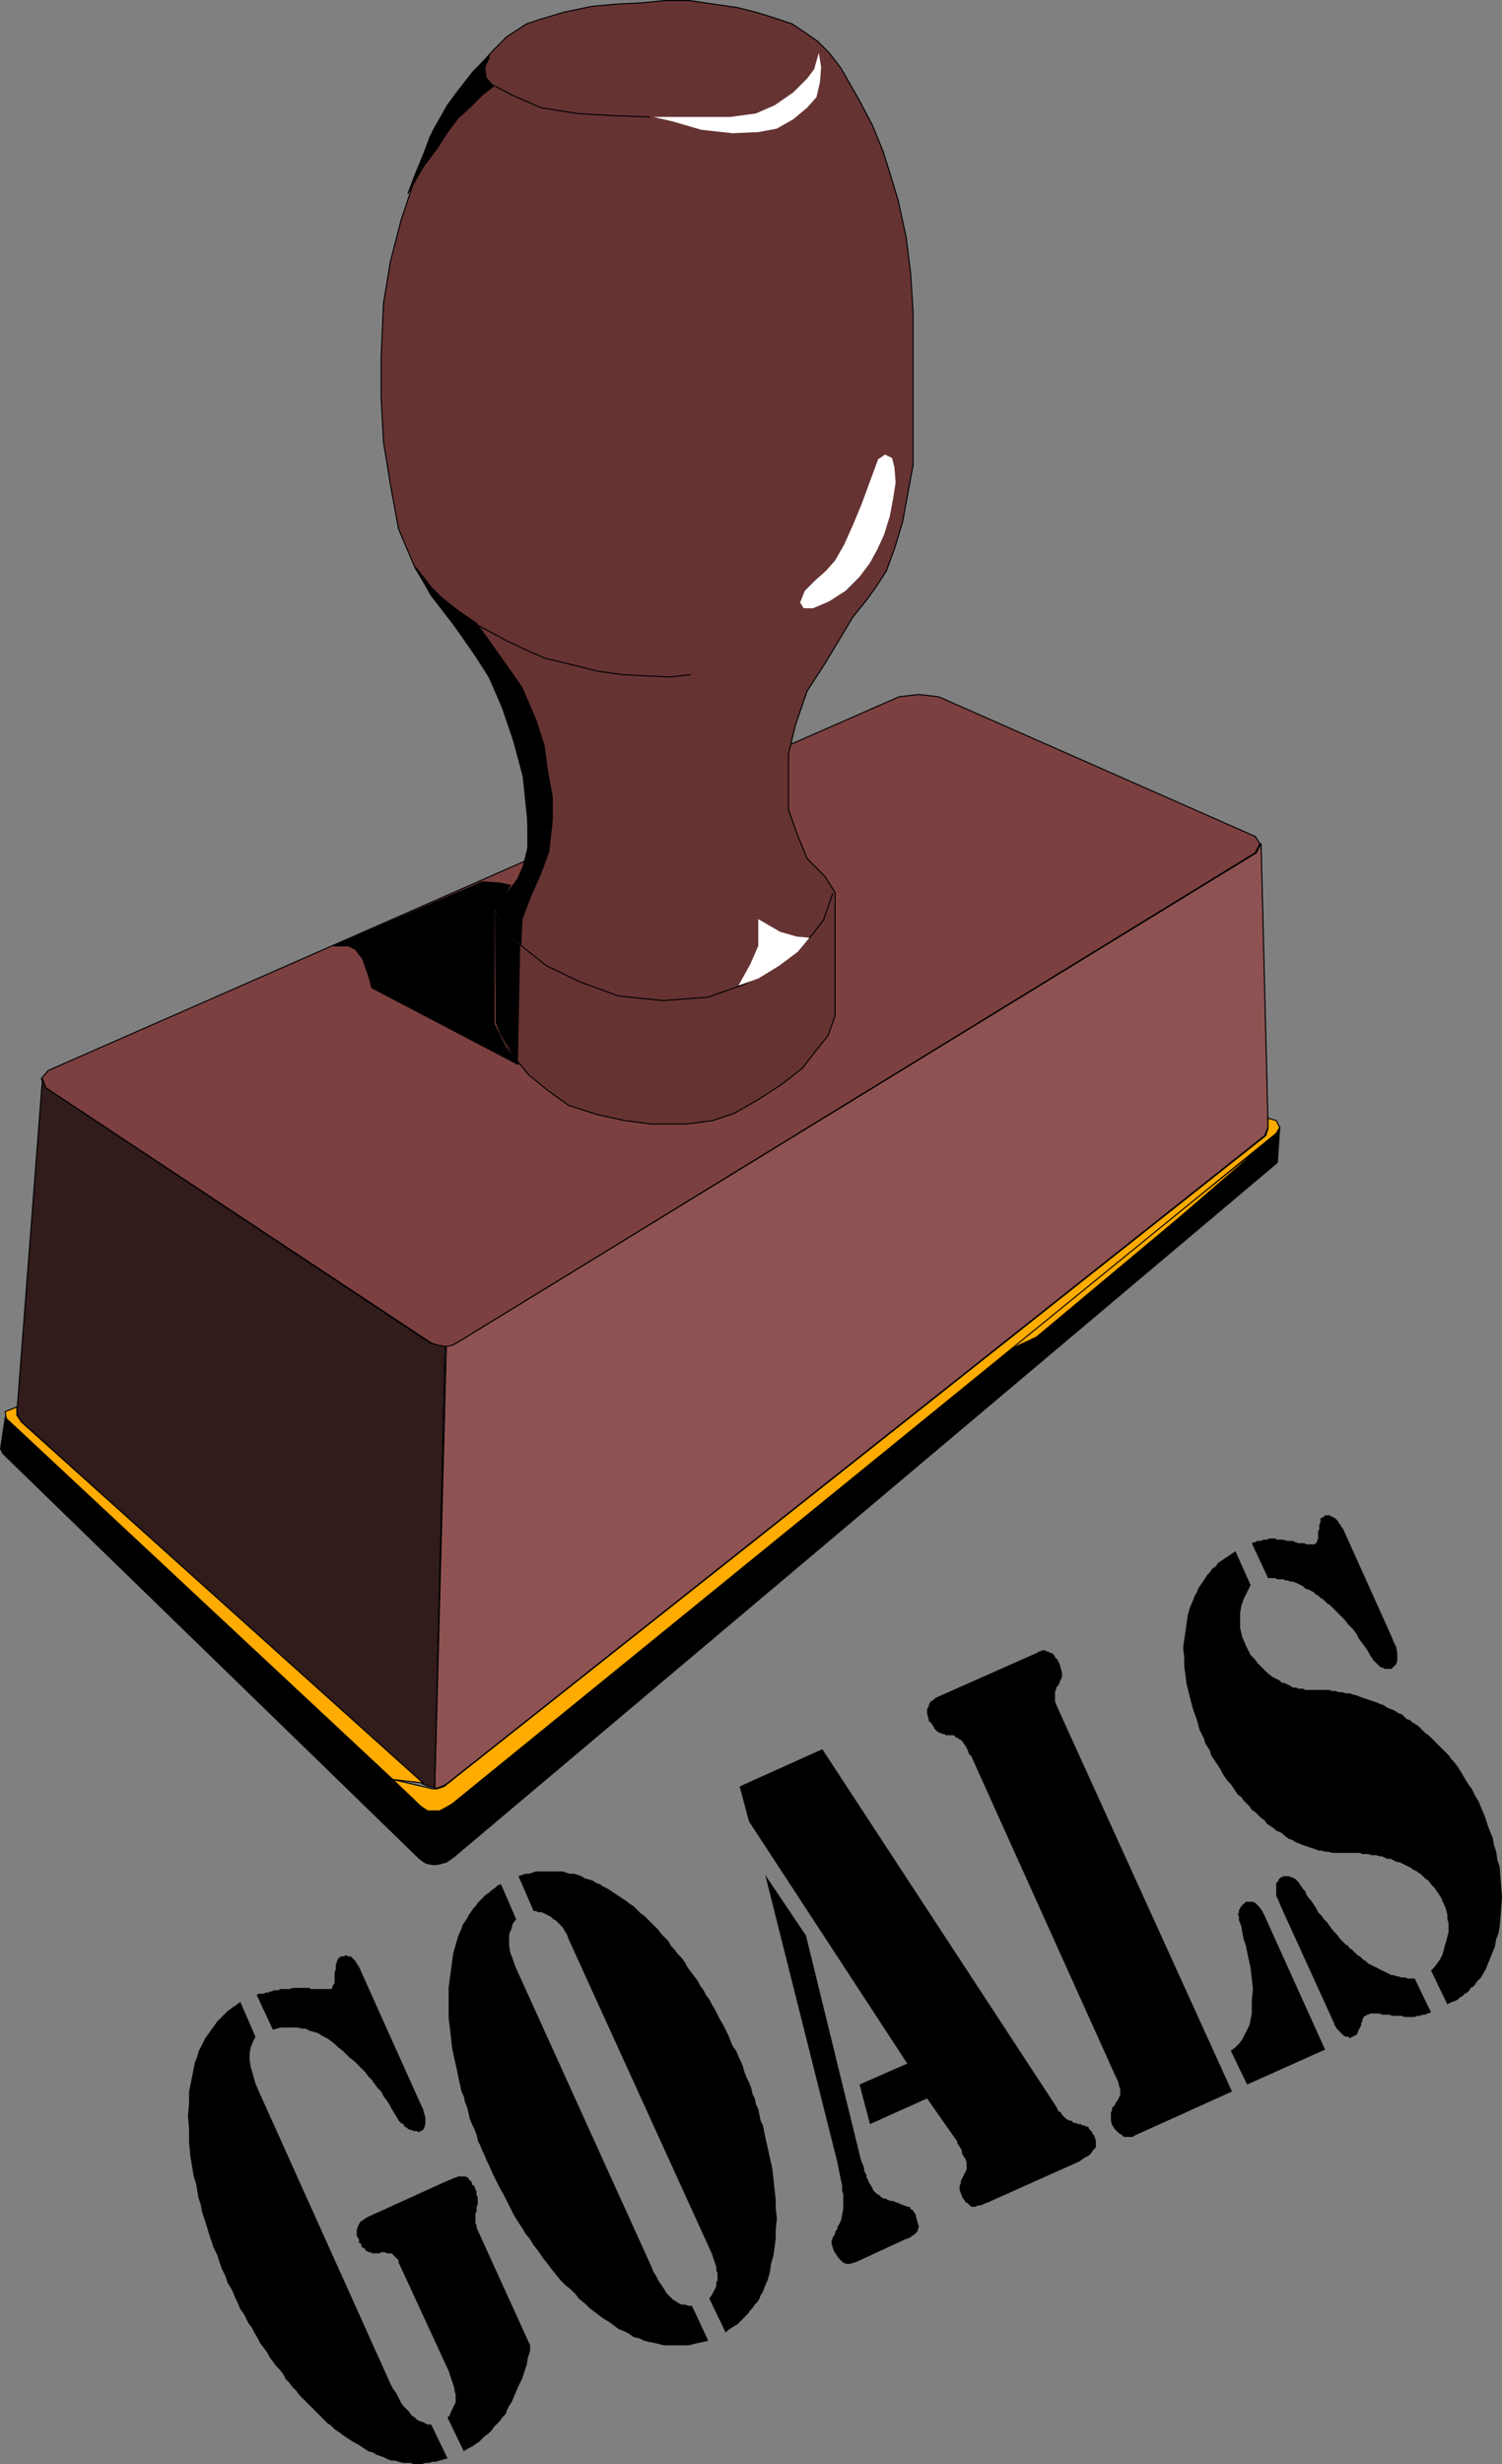
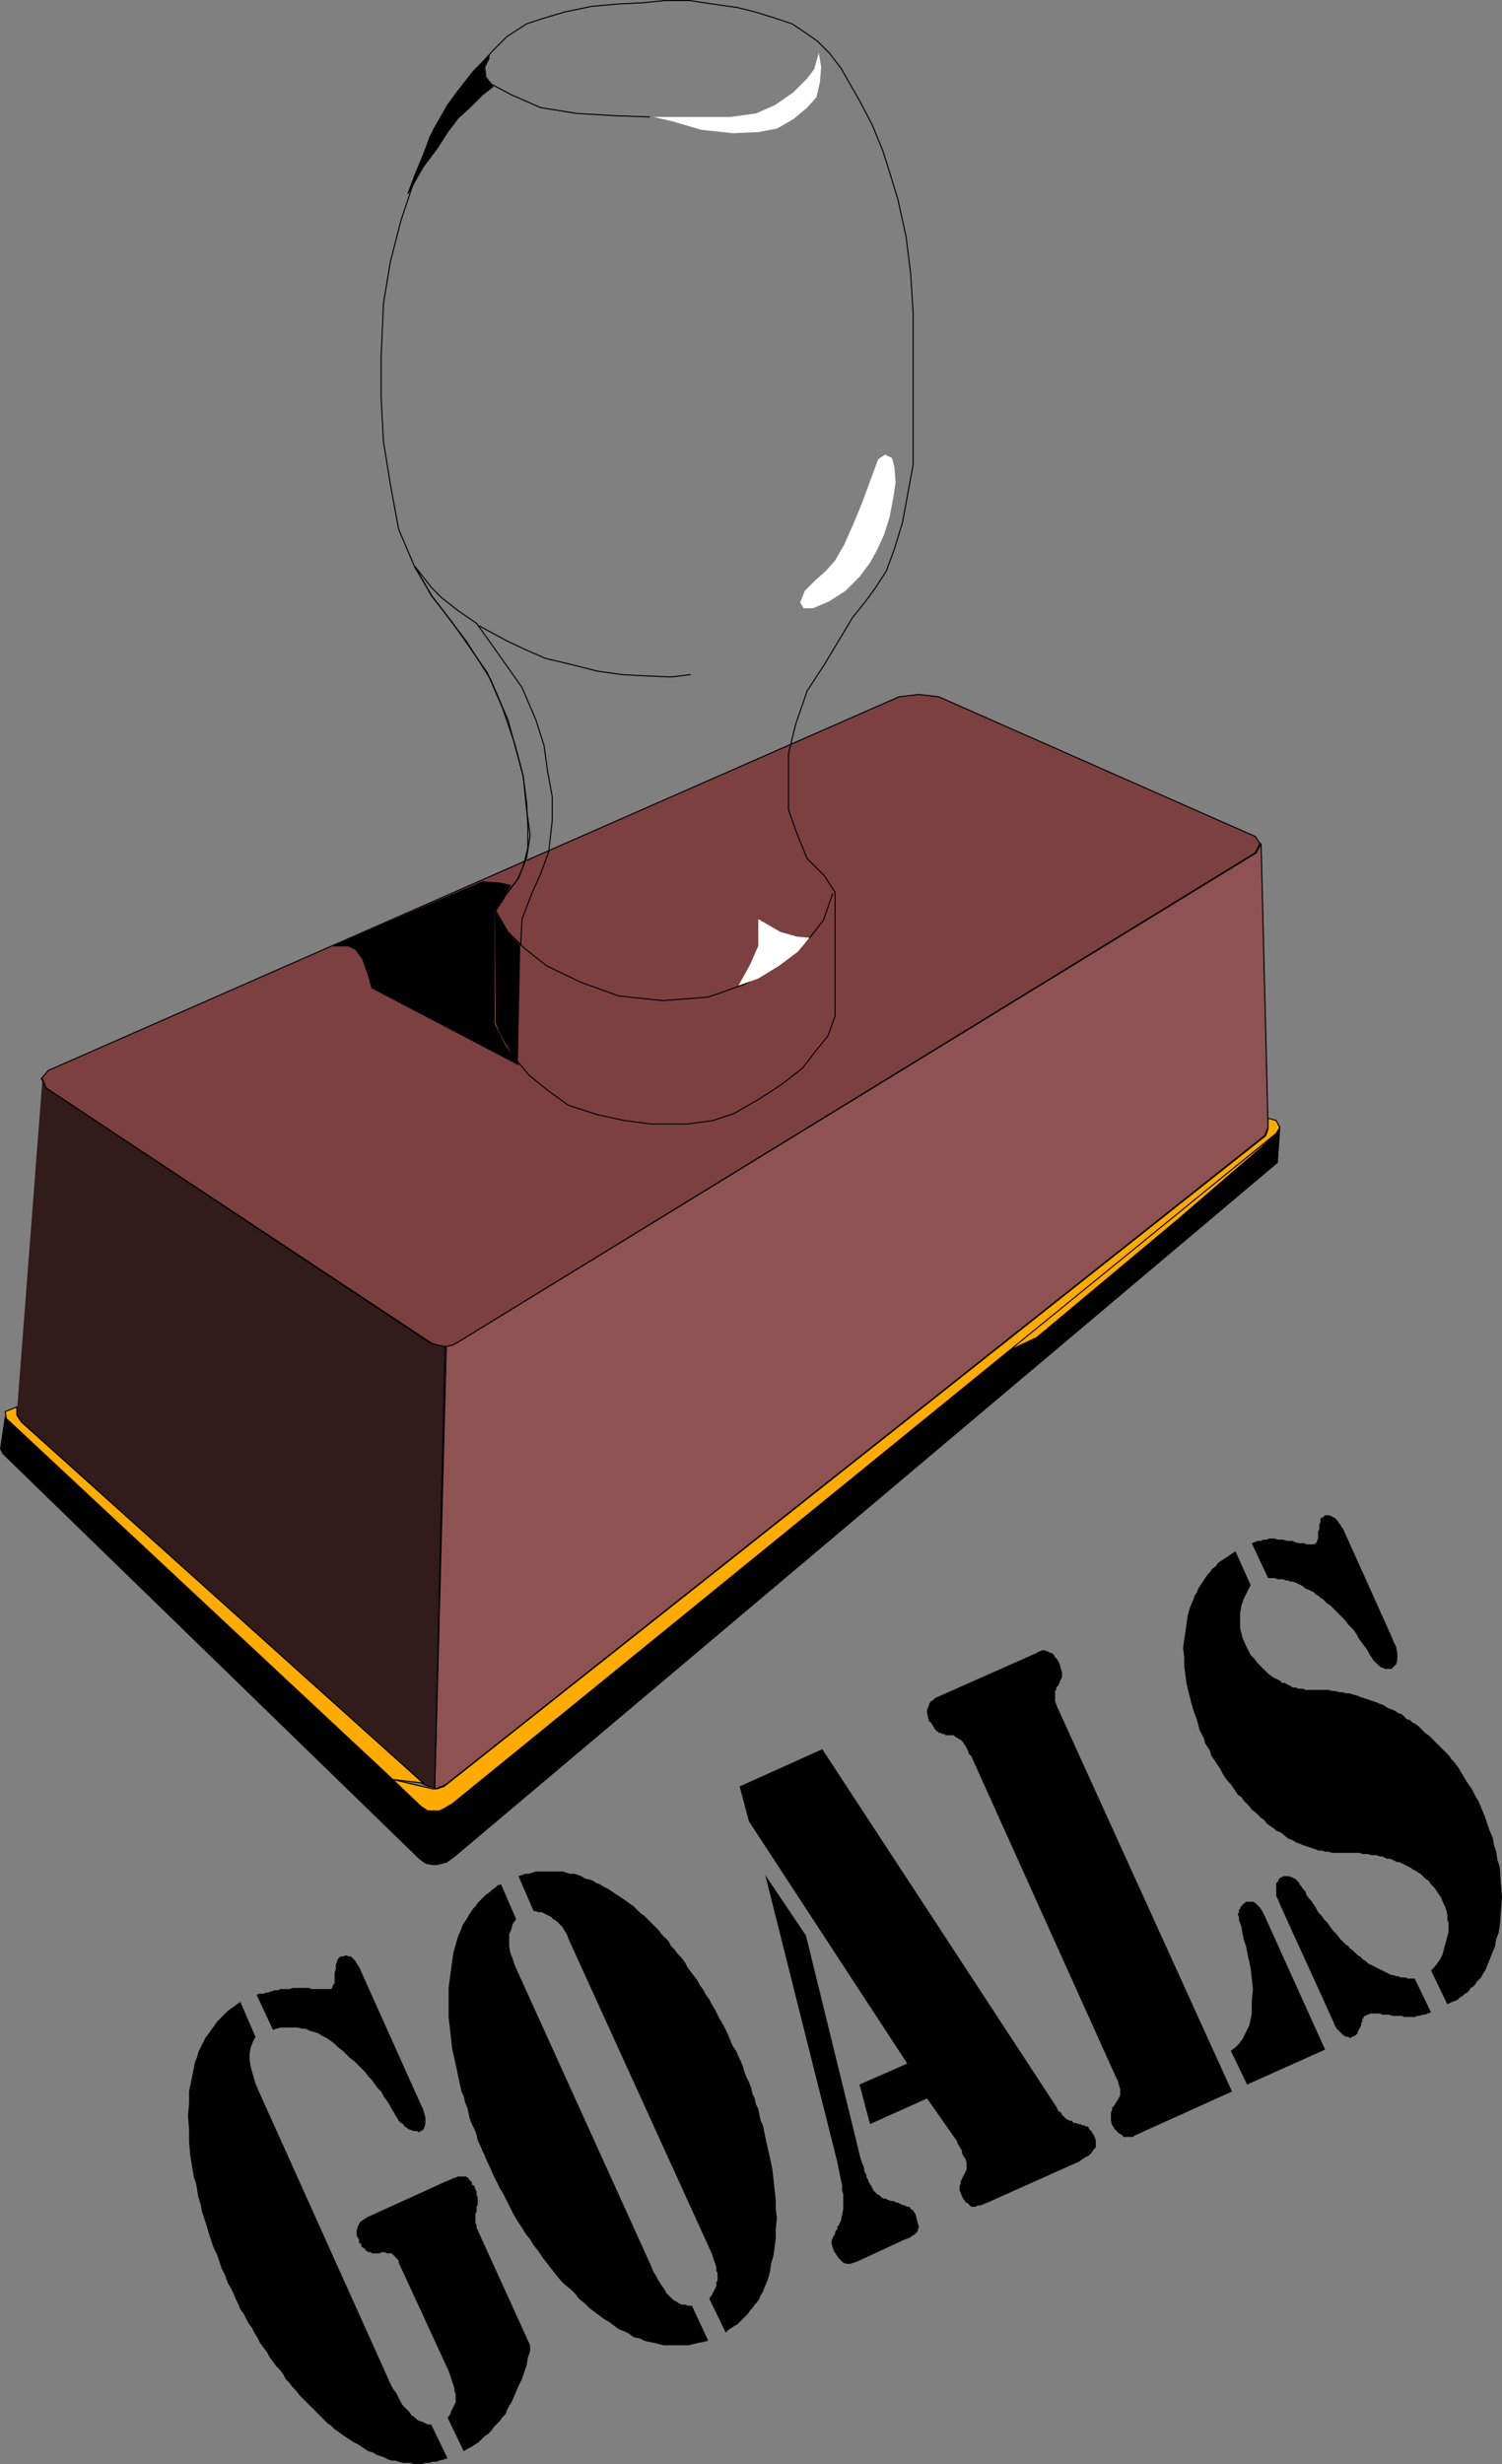
<svg xmlns="http://www.w3.org/2000/svg" width="129.047" height="211.647">
  <rect width="100%" height="100%" fill="#808080" stroke="none" />
  <path fill="#7d4040" d="m77.246 59.846 1.703-.199 1.7.2 27.199 12 .398.597-.398.8-68.602 42.102-.5.301-.398.098-.602-.098-.699-.3L3.95 93.443l-.402-.797.602-.703 73.097-32.098" />
  <path fill="none" stroke="#000" stroke-width=".091" d="m77.246 59.846 1.703-.199 1.7.2 27.199 12 .398.597-.398.8-68.602 42.102-.5.301-.398.098-.602-.098-.699-.3L3.95 93.443l-.402-.797.602-.703zm0 0" />
-   <path fill="#633" d="m45.246 69.546-.297-2.899-1.3-4.8-1.5-3.5-2.102-3.301-2.898-3.801-1.5-2.5-1.403-3.301-.699-3.797-.598-3.703-.203-3.797v-3.5l.203-4.602.598-3.601.902-3.5 1.098-3.297 1.402-3.902 1.5-2.7 2.2-2.8 1.699-1.899 1.2-1.199 1.698-1.102 1.203-.398 2-.602 2.399-.5 2.2-.199 2.1-.101 2-.2h2.098l2 .301 2.102.301 1.601.398 1.598.5 1.5.5 1.2.801 1 .7 1 1 1 1.3.8 1.399.8 1.402 1.102 2.098.899 2.199.601 1.902.7 2.301.699 3.2.398 3.198.203 3.301v13.098l-.5 2.703-.402 2.2-.7 2.3-.698 1.898-.903 1.399-.797 1.101-1.203 1.5-2.398 4-1.5 2.301-1 2.899-.602 2.5v4.8l.703 2 .899 2.2 1.5 1.5.898 1.402v10.598l-.597 1.699-1.2 1.5-1 1.3-1.8 1.403-2 1.297-2.102 1.203-1.8.598-2.2.3H55.95l-2.3-.3-2.301-.5-2.5-.801-1.8-1.297-1.599-1.3-1.402-1.7-1-1.8-.398-1v-9.7l.898-1.402 1-1.301.7-1.797.3-1.902-.3-2.2" />
  <path fill="none" stroke="#000" stroke-width=".091" d="m45.246 69.546-.297-2.899-1.3-4.8-1.5-3.5-2.102-3.301-2.898-3.801-1.5-2.5-1.403-3.301-.699-3.797-.598-3.703-.203-3.797v-3.5l.203-4.602.598-3.601.902-3.5 1.098-3.297 1.402-3.902 1.5-2.7 2.2-2.8 1.699-1.899 1.2-1.199 1.698-1.102 1.203-.398 2-.602 2.399-.5 2.2-.199 2.1-.101 2-.2h2.098l2 .301 2.102.301 1.601.398 1.598.5 1.5.5 1.2.801 1 .7 1 1 1 1.3.8 1.399.8 1.402 1.102 2.098.899 2.199.601 1.902.7 2.301.699 3.2.398 3.198.203 3.301v13.098l-.5 2.703-.402 2.2-.7 2.3-.698 1.898-.903 1.399-.797 1.101-1.203 1.5-2.398 4-1.5 2.301-1 2.899-.602 2.5v4.8l.703 2 .899 2.2 1.5 1.5.898 1.402v10.598l-.597 1.699-1.2 1.5-1 1.3-1.8 1.403-2 1.297-2.102 1.203-1.8.598-2.2.3H55.95l-2.3-.3-2.301-.5-2.5-.801-1.8-1.297-1.599-1.3-1.402-1.7-1-1.8-.398-1v-9.7l.898-1.402 1-1.301.7-1.797.3-1.902zm0 0" />
  <path fill="#8f5252" d="m38.348 115.647.5-.102.398-.199 68.703-42.101.399-.801.601 24.402-.3.7-70.301 55.699-.399.199-.601.203 1-38" />
  <path fill="none" stroke="#000" stroke-width=".091" d="m38.348 115.647.5-.102.398-.199 68.703-42.101.399-.801.601 24.402-.3.7-70.301 55.699-.399.199-.601.203zm0 0" />
  <path fill="#311b1b" d="m3.649 92.647.3.797 33 21.902.7.2.597.101-.898 37.898-.5-.101-.5-.2-34.7-31.3-.199-.598 2.2-28.699" />
-   <path fill="none" stroke="#000" stroke-width=".091" d="m3.649 92.647.3.797 33 21.902.7.2.597.101-.898 37.898-.5-.101-.5-.2-34.7-31.3-.199-.598zm0 0" />
+   <path fill="none" stroke="#000" stroke-width=".091" d="m3.649 92.647.3.797 33 21.902.7.2.597.101-.898 37.898-.5-.101-.5-.2-34.7-31.3-.199-.598m0 0" />
  <path d="m36.649 160.046.097-4.602-.398-.2-35.899-33.5-.402 2.7.2.402 35.8 34.801.402.297.2.102" />
  <path fill="none" stroke="#000" stroke-width=".091" d="m36.649 160.046.097-4.602-.398-.2-35.899-33.5-.402 2.7.2.402 35.8 34.801.402.297zm0 0" />
  <path d="m36.649 160.046.5.101h.398l.402-.101.399-.102.7-.5 70.698-59.598.203-3-.203.301-70.898 57.7-.7.398-.402.199h-1l-.097 4.602" />
  <path fill="none" stroke="#000" stroke-width=".091" d="m36.649 160.046.5.101h.398l.402-.101.399-.102.7-.5 70.698-59.598.203-3-.203.301-70.898 57.7-.7.398-.402.199h-1zm0 0" />
  <path fill="#ffab00" d="m86.246 116.147 23-18.402-8 6.902-12.199 10.2-2.8 1.3" />
-   <path fill="none" stroke="#000" stroke-width=".091" d="m86.246 116.147 23-18.402-8 6.902-12.199 10.2zm0 0" />
  <path fill="#ffab00" d="m109.649 96.245.3.601-.3.5-70.801 57.598-.7.402-.402.2h-1l-.597-.399-2.403-2.3 3 .698.403.102h.398l.602-.203 70.597-55.898.203-.602v-.898l.7.199" />
  <path fill="none" stroke="#000" stroke-width=".091" d="m109.649 96.245.3.601-.3.5-70.801 57.598-.7.402-.402.2h-1l-.597-.399-2.403-2.3 3 .698.403.102h.398l.602-.203 70.597-55.898.203-.602v-.898Zm0 0" />
  <path fill="#ffab00" d="m33.746 152.846-33.199-31-.098-.601 1-.399v.7l.399.601 34.5 31-2.602-.3" />
  <path fill="none" stroke="#000" stroke-width=".091" d="m33.746 152.846-33.199-31-.098-.601 1-.399v.7l.399.601 34.5 31zm0 0" />
  <path fill="#fff" d="m70.348 4.545-.399 1.399-.601.8-1.2 1.2-1.6 1.101-1.599.7-2.203.3H56.15l1.699.399 2.398.703 2.703.297 2.2-.098 1.597-.3 1.403-.801 1.199-1 .8-.899.301-1.3.098-1.301-.2-1.2" />
  <path fill="none" stroke="#000" stroke-width=".091" d="m55.848 10.046-2.899-.102-3.402-.2-3.098-.5-2.5-1.097-1.703-.902-.5-.598-.097-.902.398-.801" />
  <path fill="#fff" d="m76.047 39.045-.598.399-.703 1.902-.699 1.899-.7 1.699-.8 1.8-.8 1.403-.798.899-.902.8-.898.899-.403 1 .301.5h.8l1.4-.598 1.402-.902 1.199-1.2.898-1.199.602-1.101.601-1.301.5-1.598.297-1.601.203-1.301-.101-1.297-.2-.8-.6-.301" />
  <path fill="none" stroke="#000" stroke-width=".091" d="m59.348 57.944-1.7.203-2.3-.102-1.899-.101-2.101-.297-2.399-.602-2.101-.5-1.602-.699-1.699-.8-2.398-1.301m1.301 24.5 1.199 1.902 1.398 1.297 1.902 1.5 2.899 1.402 3.3 1.2 3.801.398 3.899-.297 3.101-1.102 2.5-1.5 1.899-1.3 1.3-1.301 1.098-1.399.801-2.3" />
  <path fill="#fff" d="m69.547 80.546-1.098-.102-1.402-.399-1.898-1.101v2.3l-.7 1.602-1 1.801 1.7-.601 1.8-1.102 1.598-1.2 1-1.198" />
-   <path d="m46.45 75.046-.801 1.8-.801 2.098-.102 2.203-1.097-1.101-1.102-1.899.602-.902 1.3-1.7.5-1.101.399-1.598v-1.902l-.102-2-.297-2.297-.703-2.703-1.097-3.2-1.301-3-3-4.3-1.8-2.297-1.4-2.5 1.4 1.797.901.902 1.399 1.098 1.601 1.102 1.5 2.101 2.399 3.399 1.2 2.8.698 2.2.301 2.199.402 2.199v2l-.3 2.703-.7 1.899" />
  <path fill="none" stroke="#000" stroke-width=".091" d="m46.45 75.046-.801 1.8-.801 2.098-.102 2.203-1.097-1.101-1.102-1.899.602-.902 1.3-1.7.5-1.101.399-1.598v-1.902l-.102-2-.297-2.297-.703-2.703-1.097-3.2-1.301-3-3-4.3-1.8-2.297-1.4-2.5 1.4 1.797.901.902 1.399 1.098 1.601 1.102 1.5 2.101 2.399 3.399 1.2 2.8.698 2.2.301 2.199.402 2.199v2l-.3 2.703zm0 0" />
  <path d="m41.45 75.745 1.5.101.898.2-.602 1-.797 1.199v9.699l1 2 1.098 1.5-12.598-6.598-.3-1.101-.5-1.399-.602-.8-.598-.301h-1.3l12.8-5.5" />
  <path fill="none" stroke="#000" stroke-width=".091" d="m41.45 75.745 1.5.101.898.2-.602 1-.797 1.199v9.699l1 2 1.098 1.5-12.598-6.598-.3-1.101-.5-1.399-.602-.8-.598-.301h-1.3zm0 0" />
  <path d="m42.649 87.846.3.801.797 1.2.703 1.5.2-10.102-1.102-1.098-1-1.8.102 9.5" />
  <path fill="none" stroke="#000" stroke-width=".091" d="m42.649 87.846.3.801.797 1.2.703 1.5.2-10.102-1.102-1.098-1-1.8zm0 0" />
  <path d="m39.246 7.944-.797 1.101-1.203 2.102-.898 2.2-.7 1.699-.6 1.601 1.3-2.3 1.2-1.602.901-1.399.899-1.199 1-.902 1.101-1.098.899-.703-.602-.7-.199-.898.5-1.101-1.398 1.402-1.403 1.797" />
  <path fill="none" stroke="#000" stroke-width=".091" d="m39.246 7.944-.797 1.101-1.203 2.102-.898 2.2-.7 1.699-.6 1.601 1.3-2.3 1.2-1.602.901-1.399.899-1.199 1-.902 1.101-1.098.899-.703-.602-.7-.199-.898.5-1.101-1.398 1.402zm0 0" />
  <path d="m106.149 133.245 1.3 2.902-.3.598-.301.601-.2.598-.1.602v1.3l.198.801.301.7.2.398.202.402.297.297.301.402.3.301.302.297.3.3.399.302.2.101.198.098.203.101.2.2h.199l.2.101.198.098.203.101.098.098h.3l.2.102h.402l.2.101h2l.3.098h.297l.301.101h.3l.302.098h.3l.297.102.403.101.199.098.3.102.301.097.297.102.301.101.3.098.2.102.3.097.302.203.199.098.3.102.2.097.3.204.301.097.2.2.199.203.3.097.2.2.2.101.3.2.2.198.198.204.203.199.297.199.203.2.2.198.199.204.398.398.203.2.2.198.199.204.2.199.1.199.2.2.398.5.903 1.5.3.402.297.597.301.5.2.5.3.7.2.601.202.602.297.699.102.597.2.602.1.7.2.6.101 1.4.098 1.198-.098 1.301-.101 1.2-.102.601-.199.5-.098.602-.203.5-.597 1.5-.301.5-.102.199-.398.398-.102.2-.199.203-.2.097-.1.2-.2.203-.2.097-.198.2-.2.101-.203.2-.199.1-.3.099-.4.203-1.398-2.903.297-.3.301-.399.2-.3.202-.4.098-.401.102-.399.097-.3.102-.4.102-.401v-.797l-.102-.301v-.402l-.102-.399-.097-.3-.2-.4-.101-.3-.399-.601-.203-.297-.297-.301-.203-.3-.297-.2-.402-.402-.2-.098-.1-.102-.2-.097-.2-.102-.1-.101-.2-.098-.2-.102-.198-.097-.2-.102-.203-.102h-.199l-.2-.097-.198-.102-.2-.098h-.3l-.2-.101-.203-.102h-.199l-.3-.097h-.4l-.3-.102h-.5l-.2-.098h-2.398l-.3-.101h-.301l-.3-.102h-.302l-.199-.098-.3-.101-.298-.098-.601-.203-.2-.098-.3-.101-.3-.2-.302-.101-.297-.2-.203-.199-.297-.199-.3-.101-.2-.2-.601-.398-.2-.3-.3-.2-.2-.203-.3-.297-.3-.203-.2-.297-.2-.203-.3-.297-.2-.3-.3-.2-.399-.602-.203-.3-.297-.301-.203-.297-.199-.3-.2-.403-.198-.297-.2-.3-.203-.302-.199-.3-.098-.399-.203-.3-.199-.301-.098-.399-.402-.8-.2-.801-.3-.801-.2-.7-.198-.8-.2-.797-.101-.8-.102-.7v-.8l-.097-.802.097-.699.102-.7.101-.702.098-.7.2-.699.3-.699.102-.3.199-.301.101-.301.2-.297.597-.902.203-.2.2-.3.3-.2.2-.3.3-.2.297-.199.301-.2.3-.202.302-.2m15.398 36.7 1.402 2.902-.3.098-.2.102h-.203l-.297.101h-.203l-.199.098h-.898l-.2-.098h-.8l-.301-.101h-.602l-.199-.102h-.8l-.2.102h-.098l-.101.101h-.102l-.097.098v.101l-.102.098v.203l-.098.098v.2l-.101.202-.102.2-.097.199v.101l-.102.098-.098.101h-.101l-.102.098h-.097l-.102.102h-.098l-.101-.102h-.2l-.199-.098-.101-.101-.102-.098-.097-.101-.301-.301-.102-.2-.097-.1v-.099l-4.602-10.101-.2-.5-.198-.399v-1.101l.199-.2v-.101l.101-.098.098-.101h.102l.097-.098h.5l.204.098h.097l.102.101h.097l.102.098.102.102.097.101.102.098v.101l.098.098.203.3.199.2.098.3.203.302.199.199.398.601.2.399.3.3.2.301.3.301.2.297.3.402.301.301.3.399.5.5.2.101.102.2.199.097.2.203.1.098.2.2.2.1.3.301.2.098.198.203.2.098.203.102.199.097.398.203.2.098.203.102.199.097.398.203h.2l.203.098h.199l.2.102h.398l.203.097h.597m-14-37.398.3-.102.2-.098h.3l.2-.101h.3l.2-.098h.5l.2.098h.5l.3.101h.5l.2.098.3.102h.5l.2.101h.702l.098-.101.102-.102v-.098l.097-.199v-.601l.102-.2v-.402l.102-.2v-.3l.097-.098h.102l.097-.101.102-.098h.398l.102.098h.102l.097.101h.102l.3.301.098.2.102.097.098.203.101.098.102.199 4.097 9.102.2.5.203.398.097.5v.703l-.097.297-.403.402h-.597l-.102-.101h-.101l-.2-.098-.097-.101-.102-.102-.101-.098-.098-.101-.102-.098-.097-.102-.102-.199-.102-.101-.199-.399-.199-.3-.3-.399-.302-.402-.199-.399-.3-.402-.399-.399-.3-.398-.2-.203-.898-.899-.204-.199-.199-.101-.398-.399-.2-.101-.203-.2-.199-.101-.199-.2-.2-.097-.198-.102-.301-.101-.2-.2-.203-.097-.398-.203-.3-.098h-.2l-.2-.101h-.199l-.203-.098h-.5l-.199-.102h-.598l-1.402-3m-1.801 43.602.403-.3.3-.302.297-.398.203-.402.2-.399.199-.402.101-.5.098-.5v-1.098l.102-1-.102-.902-.098-.898-.101-.5-.102-.399-.097-.5-.102-.5-.2-.601-.1-.5-.098-.602-.2-.5v-.297l-.101-.203.101-.2v-.198l.098-.102v-.098l.2-.199v-.101h.1l.2-.2h.602l.199.098.2.203.198.2.203.3.2.399 5.199 11.5-6.7 3-1.402-2.899m-9.898 2.199-12.399-27.5-.203-.199-.097-.3-.102-.2-.098-.203-.101-.098-.102-.199-.097-.102-.102-.101-.2-.098-.1-.101h-.098l-.102-.098-.098-.102h-.703l-.098-.101h-.199l-.101-.098h-.2v-.101h-.101l-.3-.301v-.098l-.099-.101-.101-.2-.098-.101v-.098l-.101.098-.102-.399-.098-.398v-.3l.098-.2.102-.3.101-.2.2-.102.199-.199 8.8-3.902.098-.098h.102l.199-.102h.199l.203.102h.098l.101.098h.098l.203.101.098.102.102.2.199.198.101.2.098.199.102.402.097.3v.4l-.097.199-.102.199v.101l-.098.102v.098l-.101.101-.102.098v.203l-.098.098v.902l.2.5 15 33-8.399 3.797-.101.101h-.801l-.098-.101-.101-.098-.2-.101-.101-.098-.098-.102-.101-.101-.102-.098-.098-.2-.101-.1-.098-.4v-.702l.098-.2v-.199l.199-.199.102-.199.199-.3.101-.2.098-.203v-.5l-.098-.297-.101-.402-.2-.399m-32.3-24.902 7.102-3.2 20.097 30.7.102.203.101.2.2.097.097.203.102.098.3.3h.098l.102.102h.2l.1.098.098.101h.204l.199.098h.199l.102.102h.199l.097.101h.204l.097.098v.101l.102.098.098.102.101.101v.098l.102.102.097.199.102.3v.598l-.2.203-.202.297-.2.203-.398.2-.402.3-7.598 3.399-.2.101-.3.098-.2.102-.3.097h-.2l-.101.102h-.399l-.101-.102-.102-.098-.097-.101-.2-.098-.101-.203-.102-.098-.097-.2-.102-.3-.098-.2v-.401l.098-.2v-.199l.102-.2.097-.202.203-.399.098-.199v-.601l-.098-.301-.203-.297-.097-.203v-.2l-.102-.199-.098-.101v-.098l-.101-.101-.102-.2v-.101l-2.597-3.7-4.903 2.2-.898-3.399 4.101-1.8-13.601-20.801-.801-3" />
  <path d="m65.746 161.046 3.5 5.199 4.703 19.199.098.3.102.2.097.3v.2l.102.203.102.2v.198l.097.102.102.297.199.3.102.2.097.203.2.2.101.097.2.102.198.199.204.101h.199l.098.098.3.102h.2l.203.101.297.098.203.101.297.098.203.102h.199l.098.199.203.101.097.2.102.101.098.399.101.398.102.3-.102.302v.101l-.101.098-.098.101-.102.098-.199.102-.101.101-.2.098-.3.102-4.098 1.898-.3.102-.302.097h-.3l-.297-.097-.203-.2-.2-.203-.199-.297-.2-.3-.1-.301-.098-.301v-.3l.097-.2v-.098l.102-.101.098-.2v-.101l.101-.2.102-.1v-.2l.097-.098.2-.402.203-1v-1.3l-.102-.298v-.5l-.101-.402-.098-.5-.102-.5-.097-.5-6.203-24.7m-22.7.801 1.3 3-.3.399-.098.402-.203.5v1l.102.598.2.5.198.601 11.703 25.801.2.5.199.297.2.402.198.301.203.297.2.3.097.2.602.602.2.101.3.2.2.097h.3l.3.102h.301l1.399 3-.399.101-.5.098-.402.101-.398.098h-2.102l-.398-.098-.403-.101-.5-.098-.398-.101-.399-.2-.5-.101-.402-.301-.398-.2-.5-.198-.403-.301-.398-.301-.5-.297-.399-.3-.402-.301-.398-.301-.403-.399-.5-.402-.297-.398-.402-.399-.5-.402-.398-.399-.403-.5-.398-.5-.3-.402-.4-.5-.402-.598-.398-.5-.3-.5-.4-.5-.3-.5-.399-.601-.3-.5-.301-.598-.602-1.203-.297-.5-.3-.598-.301-.601-.3-.7-.2-.398-.2-.5-.199-.402-.203-.5-.199-.399-.098-.5-.203-.5-.199-.402-.2-.5-.1-.5-.098-.398-.2-.5-.101-.5-.2-.399-.101-.5-.098-.402-.203-1-.199-.899-.2-.902-.1-.898-.098-.899-.102-.8v-2.602l.102-.801.097-.7.102-.8.101-.7.399-1.398.3-.699.098-.3.203-.301.2-.301.097-.2.203-.3.2-.301.199-.2.2-.3.698-.7.301-.198.2-.2.3-.199.2-.203.3-.098m1.5-.699.602-.203h.3l.297-.098.301-.101h2.3l.302.101.3.098h.399l.601.203.297.2.403.097.3.102.297.199.301.101.3.2.4.199.3.199.3.203.602.399.297.199.403.3.3.2.297.3.301.301.3.2 1.2 1.199.3.402.302.297.3.3.2.403.3.297.297.402.301.301.3.399.2.398.3.402.302.399.3.402.2.399.3.398.2.402.3.399.2.402.3.5.399.797.3.5.2.402.2.399.198.5.203.5.297.402.203.5.2.399.199.5.101.398.2.5.199.402.2.5.1.5.2.399.101.5.2.402.097.5.102.5.2.399.1.5.098.5.204.898.199.902.199.899.102.902.097.899.102.898v.8l.097.802-.097.898v.8l-.102.802-.097.699-.204.699-.097.703-.2.7-.3.699-.102.3-.2.301-.1.297-.2.3-.2.2-.198.3-.2.2-.203.3-.199.2-.2.203-.5.5-.198.098-.301.199-.3.203-.2.2-1.399-2.903.098-.2.102-.097.097-.203.204-.398.097-.2v-.3l.102-.2v-.601l-.102-.2v-.3l-.097-.301-.102-.297-.102-.3-.097-.301-12.301-27-.102-.301-.097-.2-.2-.3-.101-.2-.602-.601-.199-.098-.2-.199-.398-.203-.203-.098-.199-.101h-.3l-.2-.098h-.2l-1.3-3m-22.5 10.199.2-.101h.402l.199-.098h.2l.198-.102h.102l.2-.101h.401l.098-.098h.8l.302-.101h1.398l.2.101h1.702l.098-.101v-.098l.102-.203.097-.098v-.902l.102-.297v-.402l.102-.2v-.101l.097-.2.102-.097.098-.102h.203l.297-.101.203.101h.199l.398.399.102.203.2.297 5.3 11.8.2.403.1.398.098.301v.598l-.097.3-.102.2-.398.203-.102-.102h-.3l-.2-.101h-.101l-.2-.098-.097-.102-.204-.097-.097-.203-.2-.098-.203-.2-.097-.202-.2-.297-.101-.203-.2-.297-.198-.403-.204-.3-.296-.399-.204-.398-.296-.301-.301-.402-.2-.297-.3-.301-.301-.402-.3-.297-.302-.301-.296-.3-.403-.302-.597-.597-.403-.301-.3-.3-.399-.302-.3-.199-.4-.199-.3-.2-.3-.1-.4-.102-.402-.2h-.296l-.403-.097H24.15l-.403.097-.296.102-1.403-3m14.999 36.899 1.402 2.902-.3.098-.403.101-.297.098h-.3l-.301.102h-.3l-.302.101h-.699l-.3-.101h-.598l-.403-.102-.297-.098h-.3l-.301-.101-.399-.2-.3-.101-.301-.098-.3-.199-.4-.102-.6-.398-.302-.203-.398-.2-.602-.398-.297-.199-.402-.3-.3-.2-.298-.3-.3-.2-.903-.902-.297-.301-.3-.297-.903-.902-.297-.399-.3-.3-.301-.399-.3-.3-.2-.403-.3-.399-.302-.3-.297-.399-.3-.402-.2-.399-.3-.398-.301-.402-.2-.399-.3-.5-.2-.402-.3-.399-.2-.398-.199-.402-.3-.399-.2-.5-.203-.402-.199-.5-.2-.399-.3-.5-.2-.601-.3-.598-.2-.601-.198-.598-.301-.602-.2-.601-.199-.598-.203-.699-.398-1.203-.102-.598-.199-.601-.098-.598-.101-.602-.2-.601-.1-.598-.2-1.199-.102-1.203v-1.098l-.097-1.101.097-1.098v-1l.203-1 .2-1 .097-.5.203-.5.098-.402.2-.399.202-.402.2-.399.3-.398.2-.3.3-.403.2-.297.3-.3.297-.302.301-.3.402-.301.297-.2.403-.3 1.3 3-.203.402-.199.5-.098.5v.598l.098.601.2.7.202.699.297.703 11.301 25.098.2.402.3.398.2.399.202.402.2.301.3.297.2.203.199.297.3.203.2.2.2.097.3.101.2.102.198.098h.301m1.403-.598.199-.203.097-.297.102-.203.101-.2.098-.198.102-.2v-.699l-.102-.3v-.2l-.098-.3-.203-.602-.097-.301-.102-.297-4.2-9.101-.1-.2v-.199l-.098-.101-.301-.301-.102-.098-.097-.102h-.403l-.199-.101h-.3l-.098.101h-.7l-.101-.101h-.2l-.101-.098h-.098l-.101-.199-.2-.102-.101-.101v-.2l-.2-.097v-.3l-.198-.302v-.5l.097-.3.203-.399.297-.2.301-.202 6.602-3 .699-.297.199-.102h.102l.199-.101h.699l.102.101h.097v.102l.102.098.199.199v.203l.2.098.1.3.102.2v.3l.098.2v.601l-.098.2v.398l-.101.203v.797l.101.203v.2l4.598 10.097v.5l-.2.601-.1.602-.2.598-.2.601-.3.598-.3.703-.298.7-.203.3-.199.398-.098.301-.3.301-.2.297-.5.5-.203.3-.297.301-.3.2-.5.5-.301.199-.301.203-.398.2-.301.198-1.399-2.898" />
</svg>